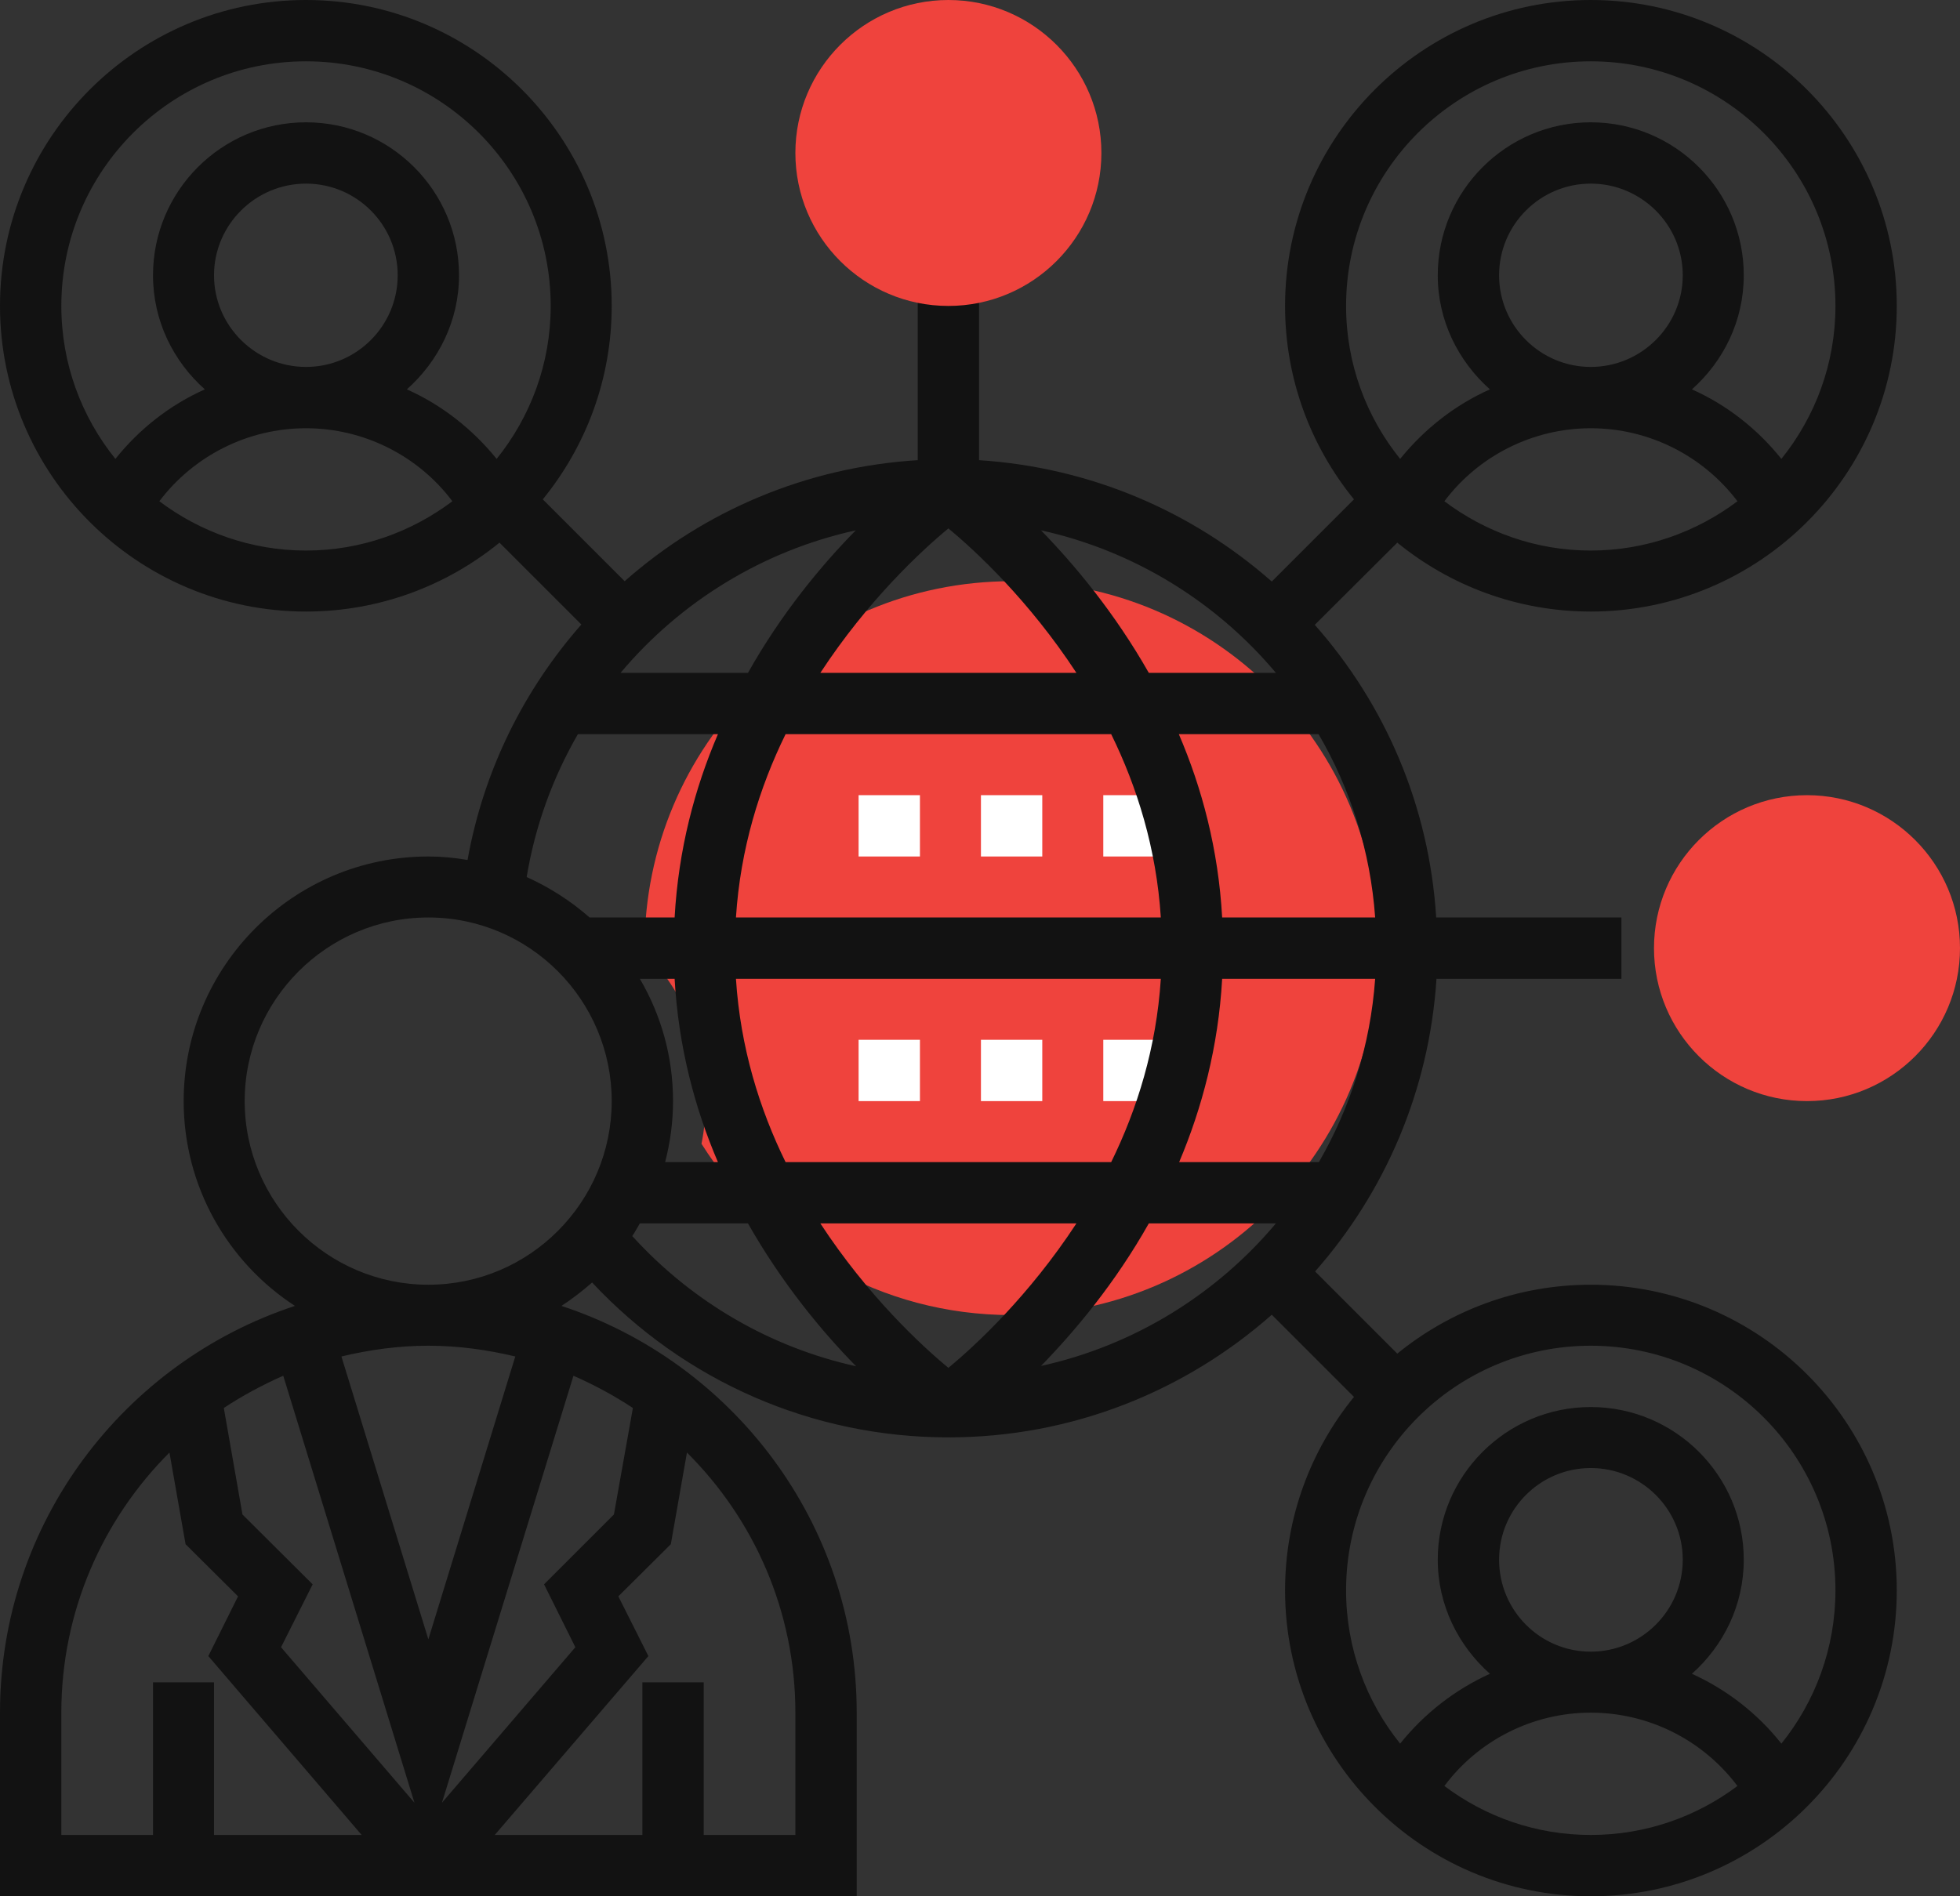
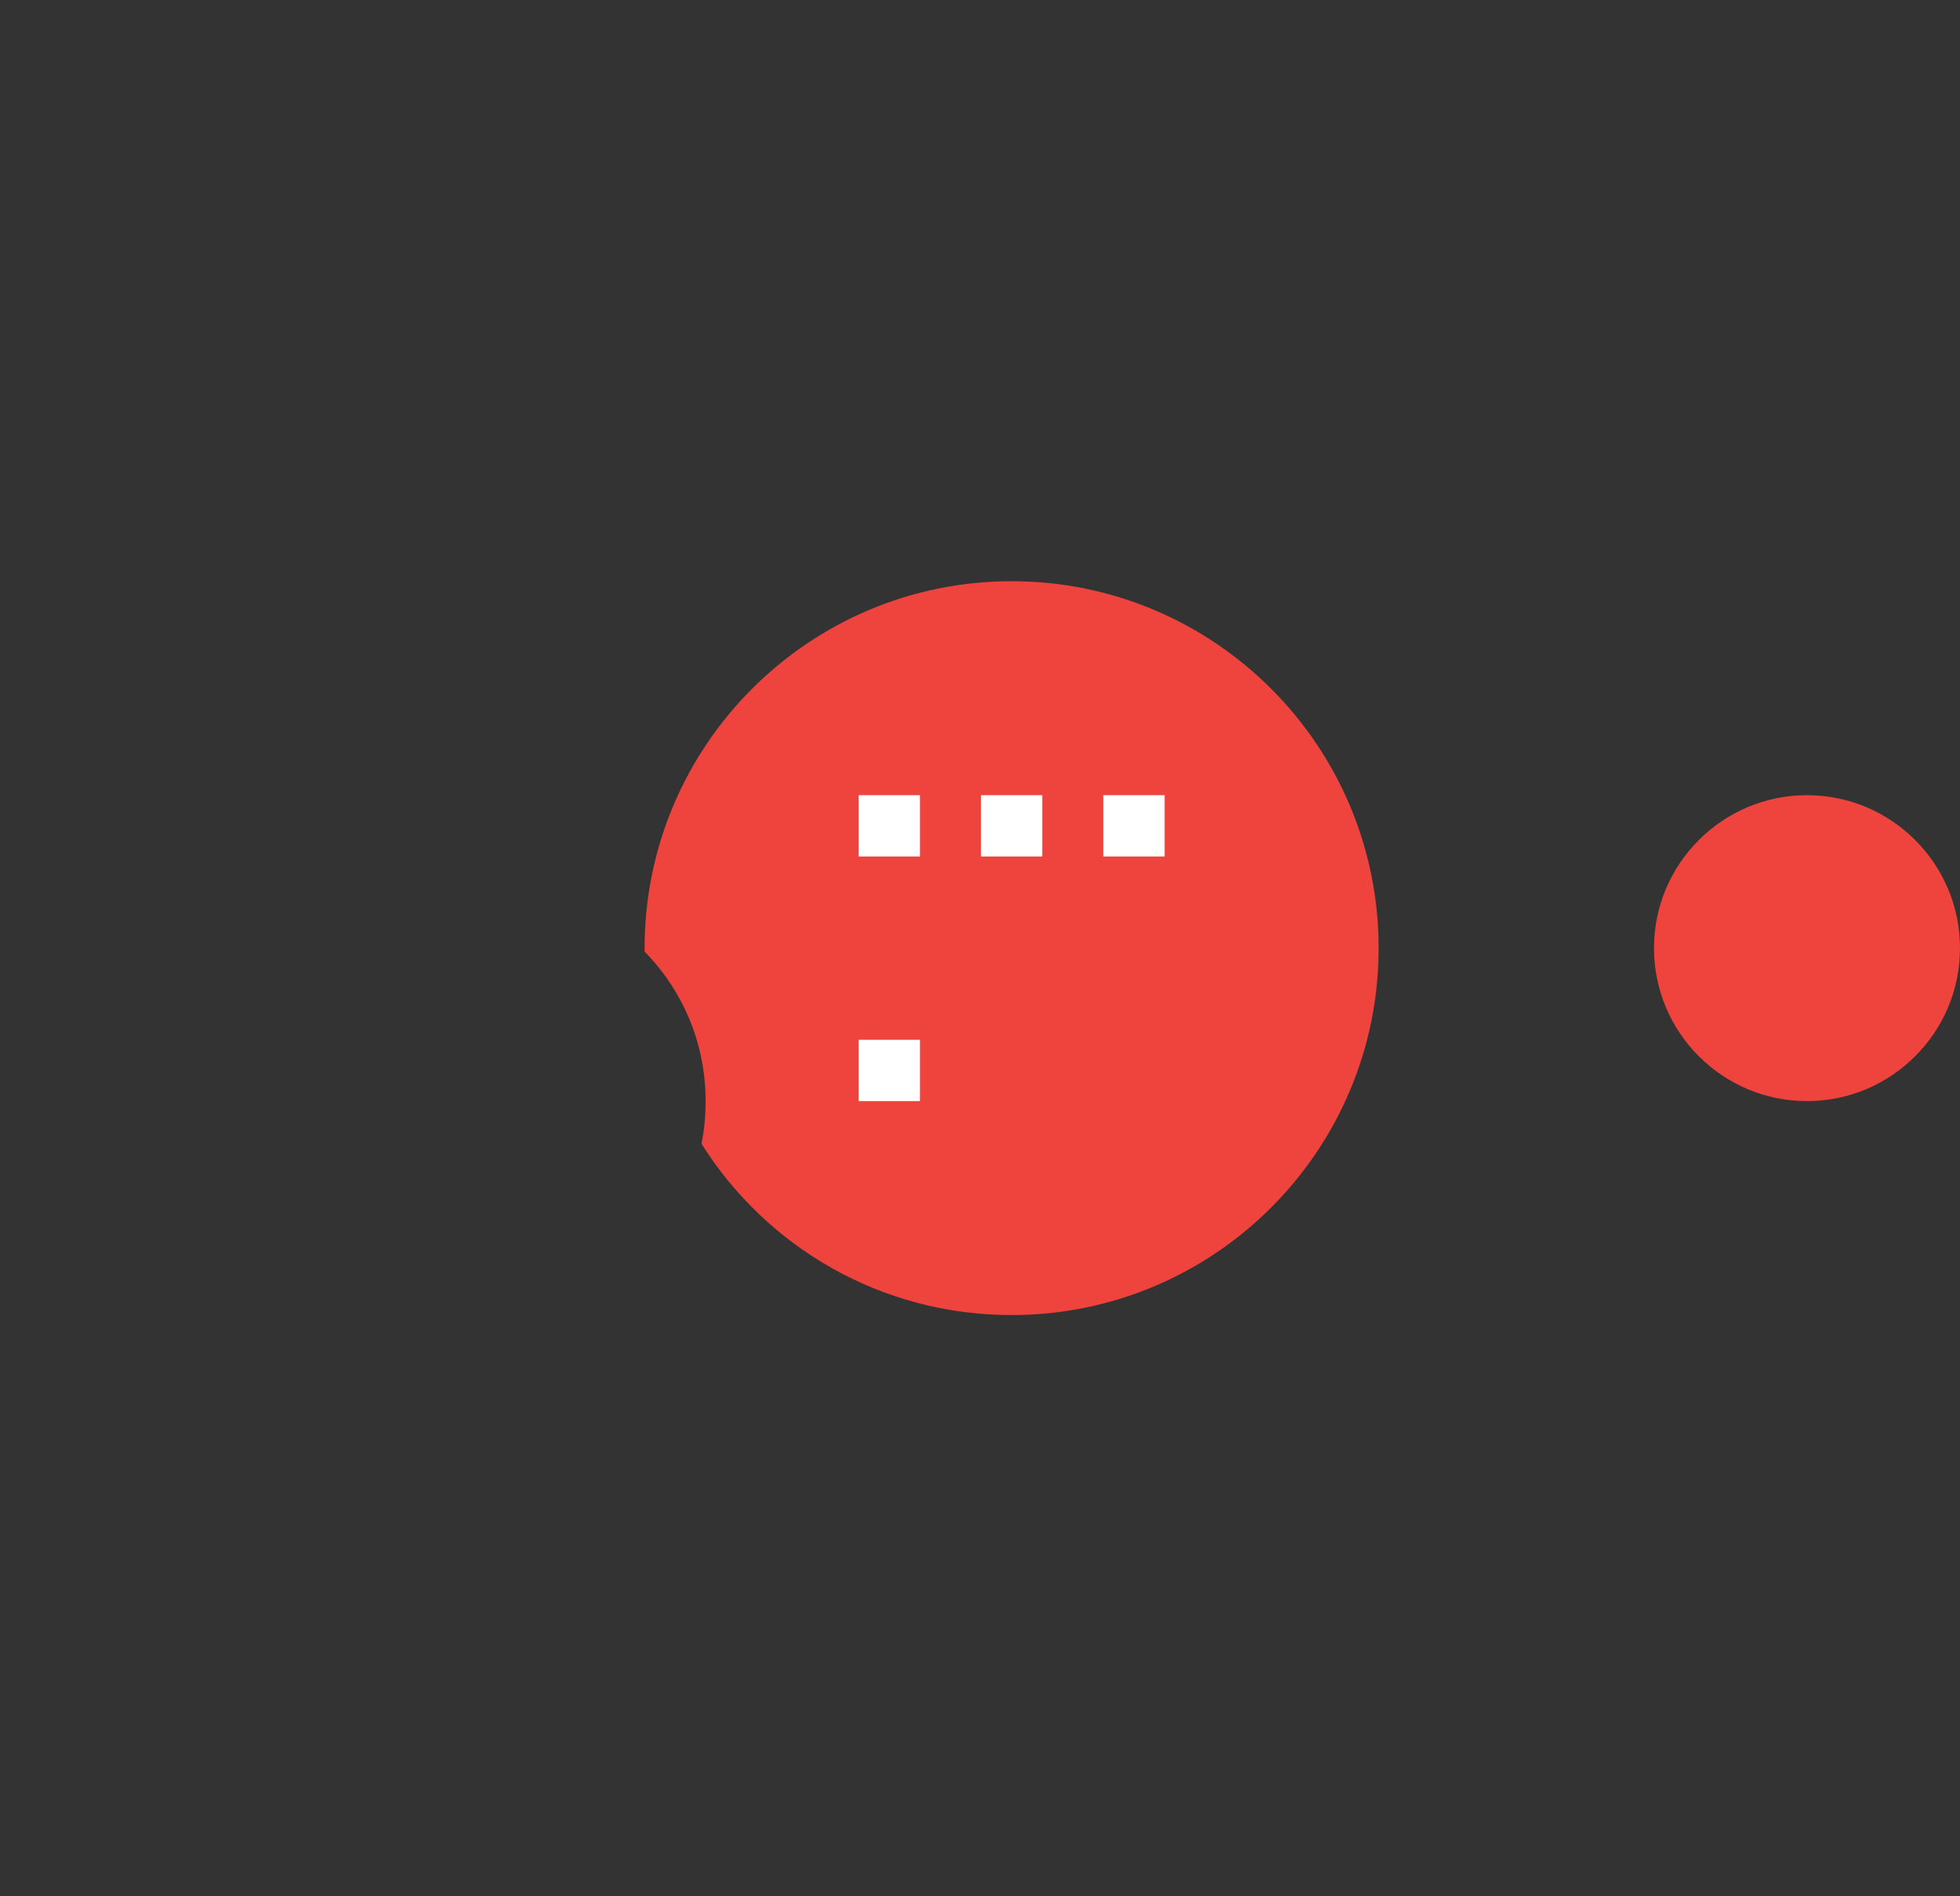
<svg xmlns="http://www.w3.org/2000/svg" version="1.1" id="Layer_1" x="0px" y="0px" width="62px" height="60px" viewBox="0 0 62 60" enable-background="new 0 0 62 60" xml:space="preserve">
  <rect x="0" y="0" width="62" height="60" fill="#333333" stroke="none" />
  <g>
    <path fill="#EF433D" d="M32,18.39c-6.41,0-11.61,5.2-11.61,11.61v0.11c1.2,1.22,1.93,2.89,1.93,4.73c0,0.46-0.04,0.91-0.13,1.35   c2.05,3.26,5.67,5.42,9.81,5.42c6.41,0,11.61-5.2,11.61-11.61S38.41,18.39,32,18.39z" />
    <rect x="27.16" y="25.16" fill="#FFFFFF" width="1.94" height="1.94" />
    <rect x="31.03" y="25.16" fill="#FFFFFF" width="1.94" height="1.94" />
    <rect x="34.9" y="25.16" fill="#FFFFFF" width="1.94" height="1.94" />
    <rect x="27.16" y="32.9" fill="#FFFFFF" width="1.94" height="1.94" />
-     <rect x="31.03" y="32.9" fill="#FFFFFF" width="1.94" height="1.94" />
-     <rect x="34.9" y="32.9" fill="#FFFFFF" width="1.94" height="1.94" />
-     <path fill-rule="evenodd" clip-rule="evenodd" fill="#121212" d="M56.35,55.17c-0.76-0.96-1.73-1.71-2.83-2.21   c1-0.89,1.64-2.17,1.64-3.61c0-2.66-2.17-4.83-4.84-4.83c-2.67,0-4.84,2.17-4.84,4.83c0,1.44,0.65,2.72,1.65,3.61   c-1.1,0.5-2.07,1.25-2.84,2.21c-1.07-1.33-1.71-3.02-1.71-4.85c0-4.27,3.47-7.74,7.74-7.74s7.74,3.47,7.74,7.74   C58.06,52.15,57.42,53.84,56.35,55.17z M47.42,49.35c0-1.6,1.3-2.9,2.9-2.9c1.6,0,2.91,1.3,2.91,2.9c0,1.61-1.31,2.91-2.91,2.91   C48.72,52.26,47.42,50.96,47.42,49.35z M45.69,56.51c1.08-1.45,2.8-2.32,4.63-2.32c1.84,0,3.55,0.87,4.64,2.32   c-1.29,0.97-2.9,1.55-4.64,1.55C48.58,58.06,46.98,57.48,45.69,56.51z M32.93,43.22c1.07-1.1,2.34-2.61,3.41-4.51h4.02   C38.48,40.95,35.88,42.57,32.93,43.22z M20,39.11c0.09-0.13,0.16-0.27,0.24-0.4h3.42c1.08,1.9,2.34,3.42,3.42,4.52   C24.37,42.63,21.9,41.2,20,39.11z M7.74,34.84c0-3.2,2.61-5.81,5.81-5.81c3.2,0,5.8,2.61,5.8,5.81c0,3.2-2.6,5.81-5.8,5.81   C10.35,40.65,7.74,38.04,7.74,34.84z M16.3,42.92l-2.75,8.95l-2.75-8.95c0.88-0.21,1.8-0.34,2.75-0.34   C14.5,42.58,15.42,42.71,16.3,42.92z M25.16,54.19v3.87h-2.9v-4.83h-1.94v4.83h-4.67l4.86-5.66l-0.95-1.89l1.66-1.65l0.51-2.9   C23.85,48.07,25.16,50.98,25.16,54.19z M1.94,54.19c0-3.21,1.31-6.12,3.42-8.23l0.51,2.9l1.66,1.65L6.59,52.4l4.85,5.66H6.77v-4.83   H4.84v4.83h-2.9V54.19z M7.67,47.92l-0.59-3.37c0.59-0.39,1.22-0.73,1.88-1.02l4.15,13.51l-4.22-4.92l1-1.99L7.67,47.92z    M18.2,52.12l-4.22,4.92l4.16-13.51c0.66,0.29,1.29,0.63,1.88,1.02l-0.6,3.37l-2.21,2.21L18.2,52.12z M18.28,23.23h4.43   c-0.73,1.7-1.25,3.64-1.37,5.8h-2.69c-0.59-0.52-1.26-0.95-1.99-1.28C16.93,26.12,17.49,24.6,18.28,23.23z M5.04,15.86   c1.09-1.44,2.8-2.31,4.64-2.31c1.83,0,3.55,0.87,4.63,2.31c-1.29,0.97-2.89,1.56-4.63,1.56C7.94,17.42,6.33,16.83,5.04,15.86z    M6.77,8.71c0-1.6,1.31-2.9,2.91-2.9c1.6,0,2.9,1.3,2.9,2.9s-1.3,2.9-2.9,2.9C8.08,11.61,6.77,10.31,6.77,8.71z M1.94,9.68   c0-4.27,3.47-7.74,7.74-7.74s7.74,3.47,7.74,7.74c0,1.83-0.64,3.51-1.71,4.84c-0.77-0.95-1.74-1.71-2.84-2.2   c1-0.89,1.65-2.17,1.65-3.61c0-2.67-2.17-4.84-4.84-4.84c-2.67,0-4.84,2.17-4.84,4.84c0,1.44,0.64,2.72,1.64,3.61   c-1.1,0.49-2.07,1.25-2.83,2.2C2.58,13.19,1.94,11.51,1.94,9.68z M27.07,16.78c-1.08,1.1-2.34,2.61-3.41,4.51h-4.03   C21.52,19.04,24.12,17.43,27.07,16.78z M40.36,21.29h-4.02c-1.08-1.9-2.34-3.41-3.41-4.51C35.88,17.43,38.48,19.05,40.36,21.29z    M50.32,1.94c4.27,0,7.74,3.47,7.74,7.74c0,1.83-0.64,3.51-1.71,4.84c-0.76-0.95-1.73-1.71-2.83-2.2c1-0.89,1.64-2.17,1.64-3.61   c0-2.67-2.17-4.84-4.84-4.84c-2.67,0-4.84,2.17-4.84,4.84c0,1.44,0.65,2.72,1.65,3.61c-1.1,0.49-2.07,1.25-2.84,2.2   c-1.07-1.33-1.71-3.01-1.71-4.84C42.58,5.41,46.05,1.94,50.32,1.94z M47.42,8.71c0-1.6,1.3-2.9,2.9-2.9c1.6,0,2.91,1.3,2.91,2.9   s-1.31,2.9-2.91,2.9C48.72,11.61,47.42,10.31,47.42,8.71z M45.69,15.86c1.08-1.44,2.8-2.31,4.63-2.31c1.84,0,3.55,0.87,4.64,2.31   c-1.29,0.97-2.9,1.56-4.64,1.56C48.58,17.42,46.98,16.83,45.69,15.86z M38.66,29.03c-0.12-2.16-0.64-4.1-1.37-5.8h4.42   c1.01,1.73,1.64,3.7,1.79,5.8H38.66z M35.15,23.23c0.82,1.67,1.43,3.62,1.57,5.8H23.28c0.14-2.18,0.75-4.13,1.57-5.8H35.15z    M30,16.72c0.86,0.71,2.55,2.28,4.05,4.57h-8.1C27.45,19,29.14,17.43,30,16.72z M21.34,30.97c0.12,2.15,0.64,4.1,1.37,5.8h-1.67   c0.16-0.62,0.25-1.26,0.25-1.93c0-1.41-0.38-2.73-1.05-3.87H21.34z M24.85,36.77c-0.82-1.67-1.43-3.62-1.57-5.8h13.44   c-0.14,2.18-0.75,4.13-1.57,5.8H24.85z M30,43.28c-0.86-0.71-2.55-2.28-4.05-4.57h8.1C32.55,41,30.86,42.57,30,43.28z M41.72,36.77   H37.3c0.72-1.7,1.24-3.65,1.36-5.8h4.84C43.35,33.07,42.72,35.04,41.72,36.77z M50.32,40.65c-2.32,0-4.45,0.82-6.12,2.18l-2.6-2.6   c2.21-2.51,3.61-5.72,3.84-9.26h5.85v-1.94h-5.86c-0.22-3.54-1.62-6.75-3.84-9.26l2.61-2.6c1.67,1.36,3.8,2.18,6.12,2.18   c5.34,0,9.68-4.34,9.68-9.67C60,4.34,55.66,0,50.32,0c-5.33,0-9.67,4.34-9.67,9.68c0,2.32,0.82,4.45,2.18,6.12l-2.6,2.6   c-2.51-2.21-5.72-3.61-9.26-3.84V8.71h-1.94v5.85c-3.53,0.22-6.76,1.61-9.27,3.83l-2.59-2.59c1.36-1.67,2.18-3.8,2.18-6.12   C19.35,4.34,15.01,0,9.68,0C4.34,0,0,4.34,0,9.68c0,5.33,4.34,9.67,9.68,9.67c2.32,0,4.45-0.82,6.12-2.18l2.59,2.59   c-1.81,2.06-3.09,4.6-3.6,7.45c-0.41-0.07-0.82-0.11-1.24-0.11c-4.27,0-7.74,3.47-7.74,7.74c0,2.71,1.4,5.1,3.52,6.48   C3.92,43.1,0,48.19,0,54.19V60h27.1v-5.81c0-6-3.93-11.09-9.34-12.87c0.34-0.22,0.66-0.47,0.97-0.74c2.92,3.12,6.96,4.9,11.27,4.9   c3.92,0,7.5-1.47,10.23-3.88l2.6,2.6c-1.36,1.67-2.18,3.8-2.18,6.12c0,5.34,4.34,9.68,9.67,9.68c5.34,0,9.68-4.34,9.68-9.68   C60,44.99,55.66,40.65,50.32,40.65z" />
    <path fill="#EF433D" d="M57.16,34.84c-2.67,0-4.84-2.17-4.84-4.84s2.17-4.84,4.84-4.84S62,27.33,62,30S59.83,34.84,57.16,34.84z" />
-     <path fill="#EF433D" d="M30,9.68c-2.67,0-4.84-2.17-4.84-4.84S27.33,0,30,0s4.84,2.17,4.84,4.84S32.67,9.68,30,9.68z" />
  </g>
</svg>